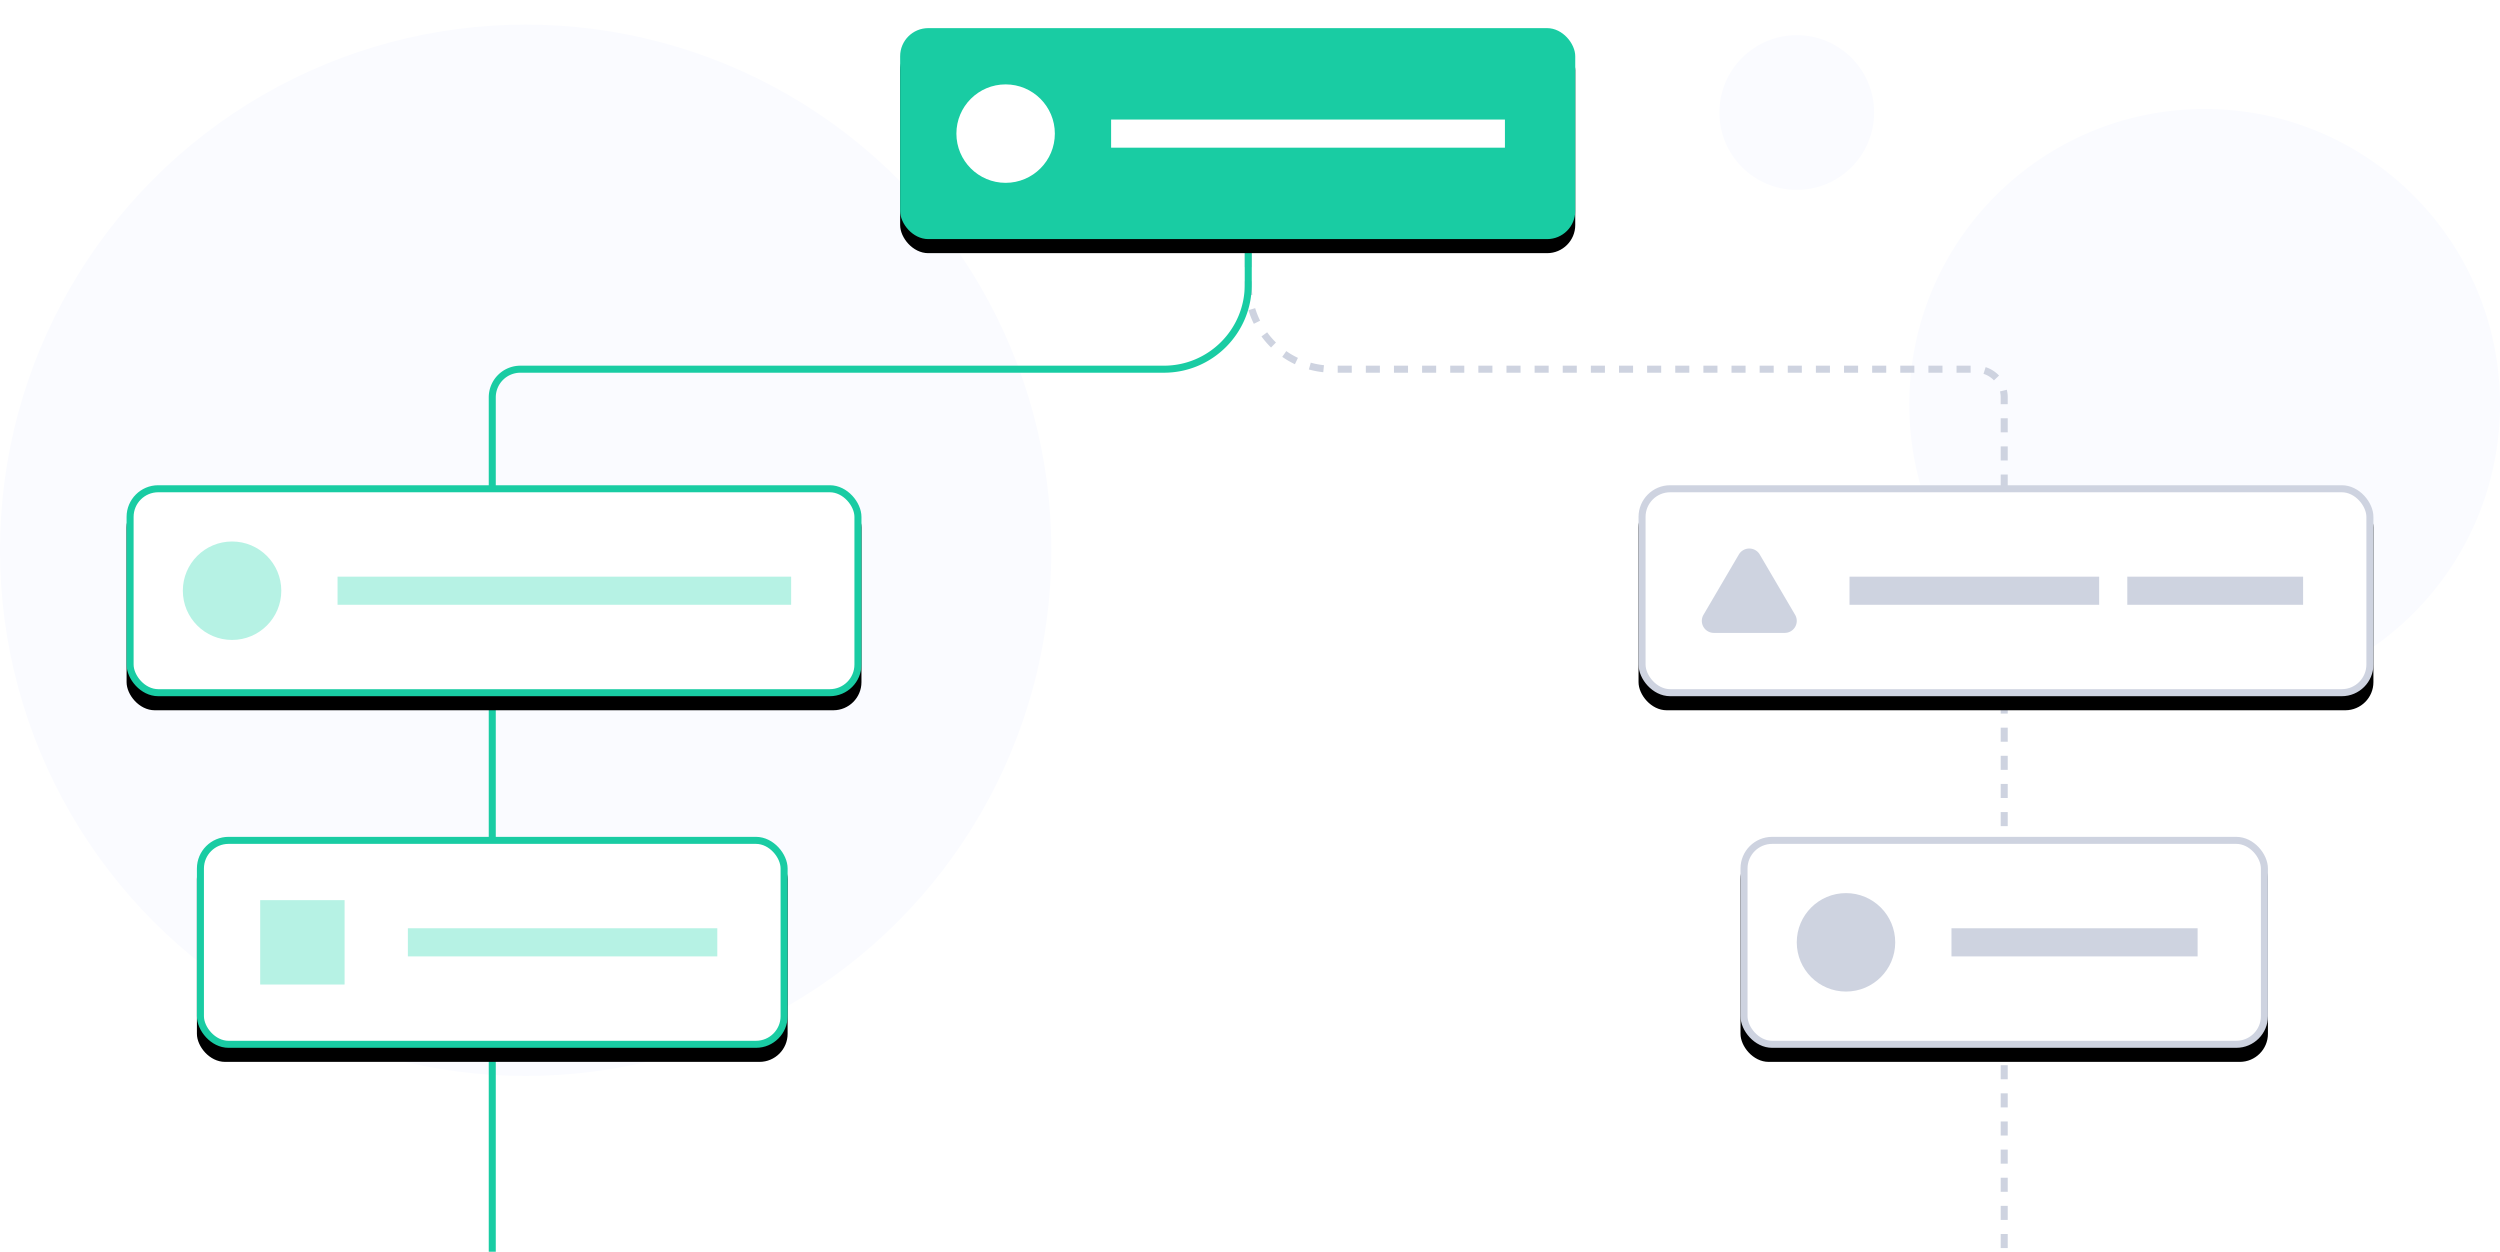
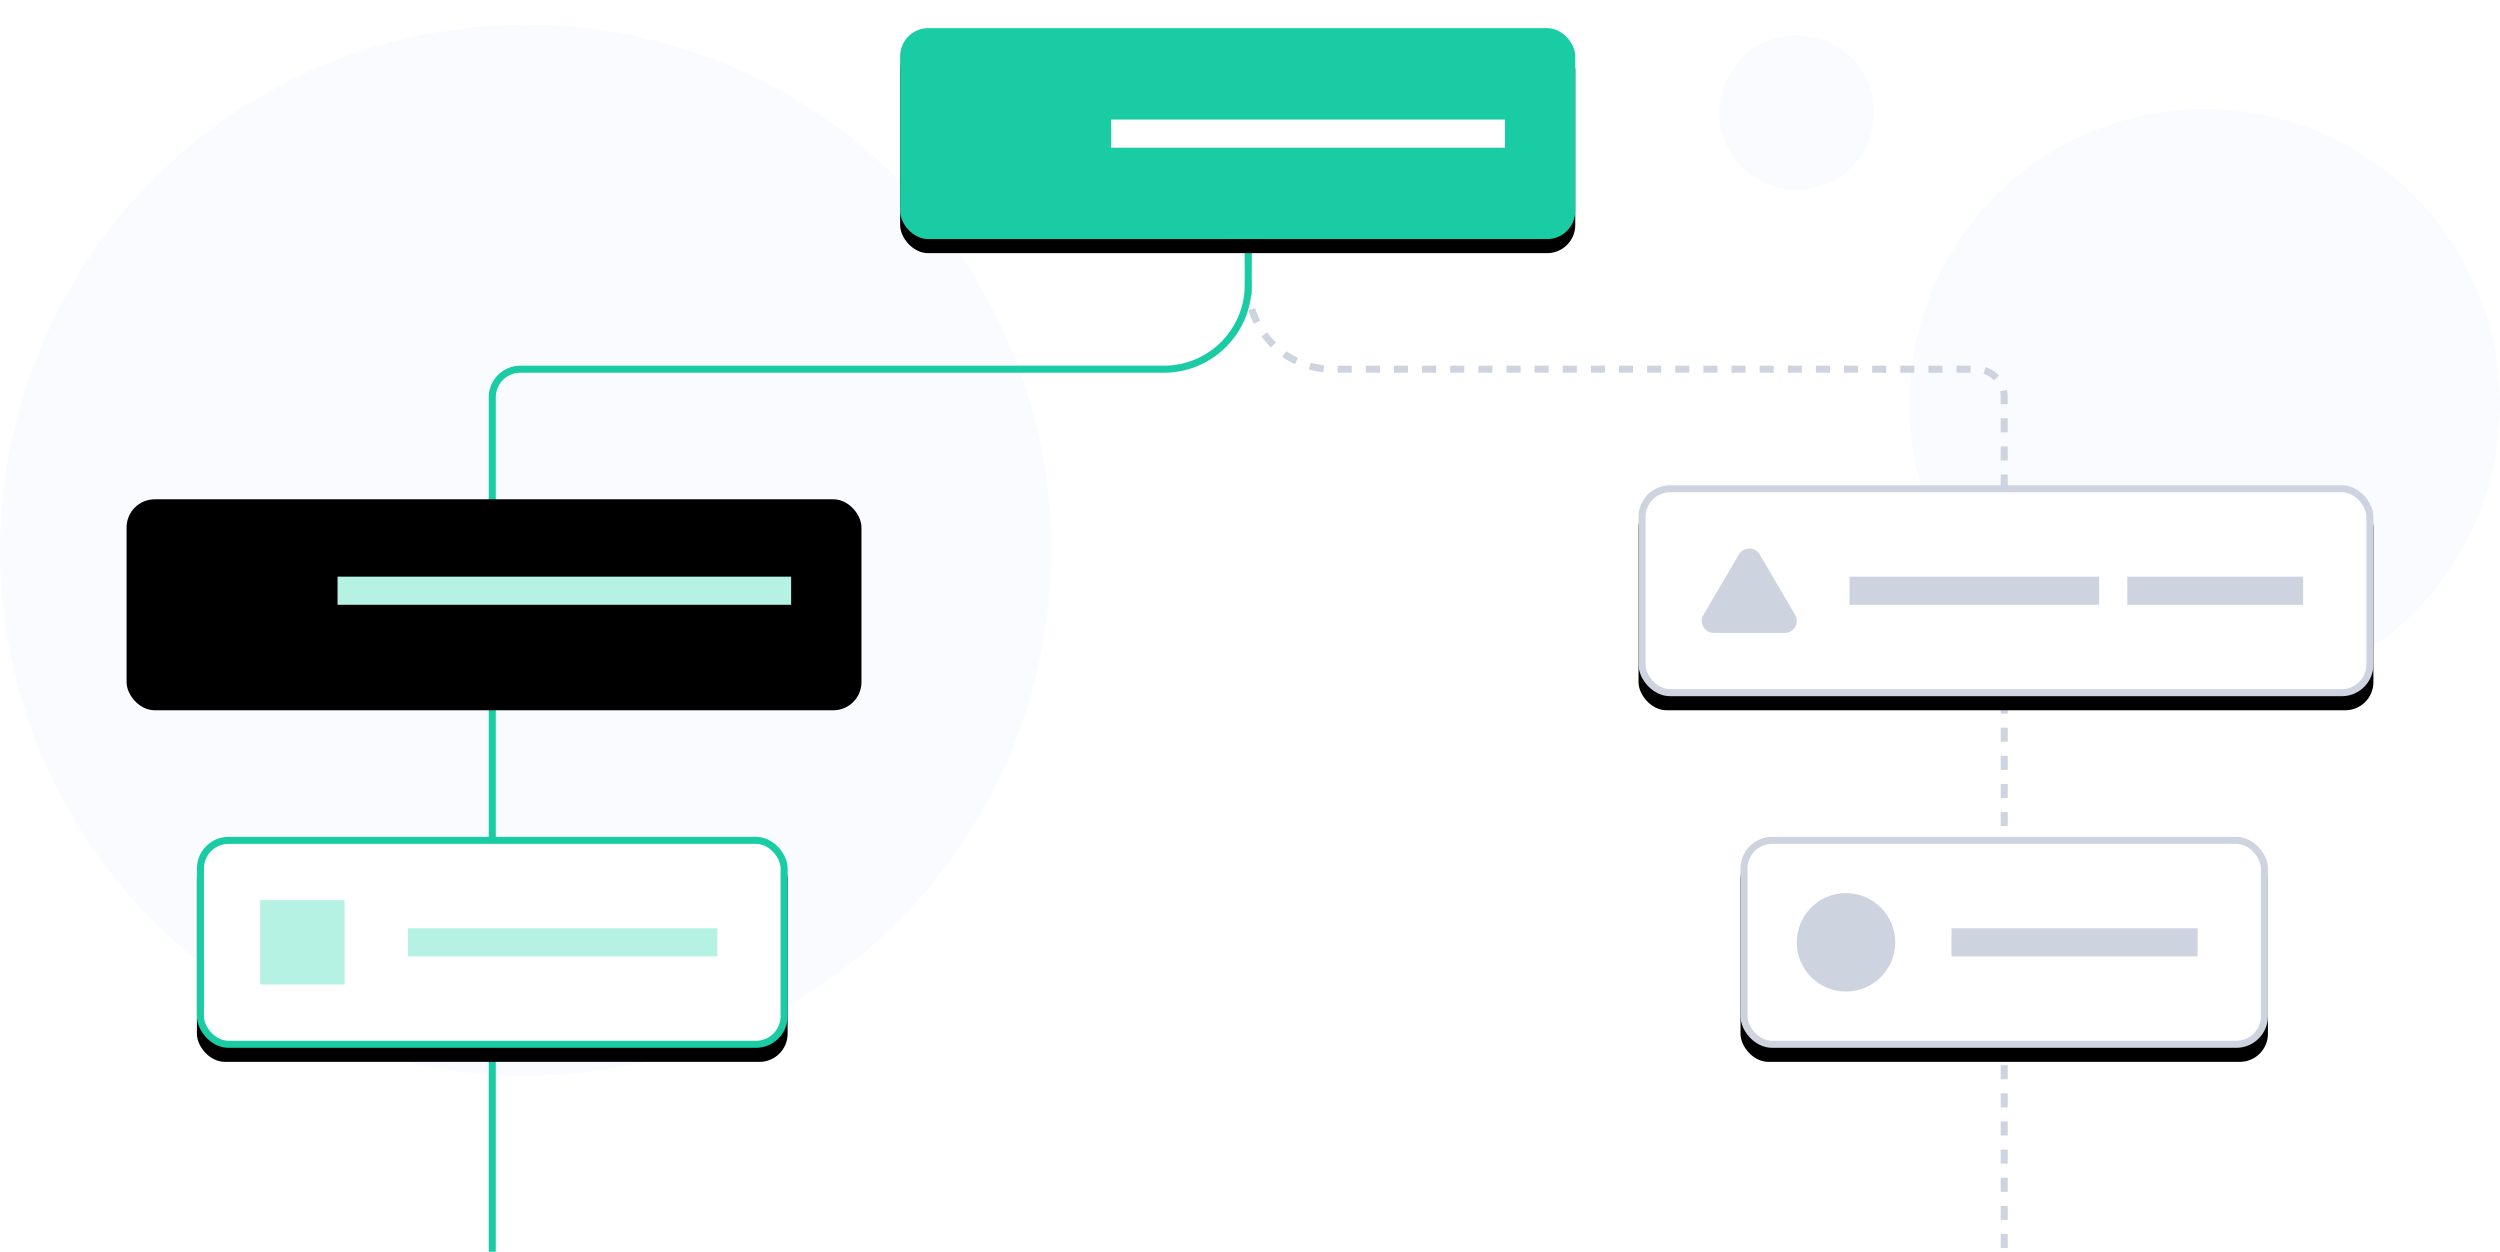
<svg xmlns="http://www.w3.org/2000/svg" xmlns:xlink="http://www.w3.org/1999/xlink" width="711" height="356">
  <style>.B{fill-rule:nonzero}.C{stroke-width:2}.D{fill:#CED3E0}</style>
  <defs>
    <rect id="A" width="192" height="60" rx="8" y="0" />
    <filter id="B" width="120.8%" height="166.7%" x="-10.4%" y="-26.7%" filterUnits="objectBoundingBox">
      <feOffset dy="4" in="SourceAlpha" />
      <feGaussianBlur stdDeviation="6" />
      <feColorMatrix values="0 0 0 0 0.208 0 0 0 0 0.416 0 0 0 0 0.902 0 0 0 0.12 0" />
    </filter>
    <rect id="C" width="209" height="60" rx="8" y="0" />
    <filter id="D" width="119.1%" height="166.7%" x="-9.6%" y="-26.7%" filterUnits="objectBoundingBox">
      <feOffset dy="4" in="SourceAlpha" />
      <feGaussianBlur stdDeviation="6" />
      <feComposite in2="SourceAlpha" operator="out" />
      <feColorMatrix values="0 0 0 0 0.208 0 0 0 0 0.416 0 0 0 0 0.902 0 0 0 0.12 0" />
    </filter>
    <rect id="E" width="209" height="60" rx="8" y="0" />
    <filter id="F" width="119.1%" height="166.7%" x="-9.6%" y="-26.7%" filterUnits="objectBoundingBox">
      <feOffset dy="4" in="SourceAlpha" />
      <feGaussianBlur stdDeviation="6" />
      <feComposite in2="SourceAlpha" operator="out" />
      <feColorMatrix values="0 0 0 0 0.208 0 0 0 0 0.416 0 0 0 0 0.902 0 0 0 0.12 0" />
    </filter>
    <rect id="G" width="150" height="60" rx="8" y="0" />
    <filter id="H" width="126.7%" height="166.7%" x="-13.3%" y="-26.7%" filterUnits="objectBoundingBox">
      <feOffset dy="4" in="SourceAlpha" />
      <feGaussianBlur stdDeviation="6" />
      <feComposite in2="SourceAlpha" operator="out" />
      <feColorMatrix values="0 0 0 0 0.208 0 0 0 0 0.416 0 0 0 0 0.902 0 0 0 0.12 0" />
    </filter>
    <rect id="I" width="168" height="60" rx="8" y="0" />
    <filter id="J" width="123.8%" height="166.7%" x="-11.9%" y="-26.7%" filterUnits="objectBoundingBox">
      <feOffset dy="4" in="SourceAlpha" />
      <feGaussianBlur stdDeviation="6" />
      <feComposite in2="SourceAlpha" operator="out" />
      <feColorMatrix values="0 0 0 0 0.208 0 0 0 0 0.416 0 0 0 0 0.902 0 0 0 0.12 0" />
    </filter>
  </defs>
  <g transform="translate(0 7)" fill="none" fill-rule="evenodd">
    <g fill="#FAFBFF" class="B">
      <circle cx="149.5" cy="149.5" r="149.5" />
      <circle cx="627" cy="108" r="84" />
      <circle cx="511" cy="25" r="22" />
    </g>
    <path d="M356 49h-2v4h2v-4zm0 8h-2v4h2v-4zm0 8h-2v4h2v-4zm0 8h-2v1c0 1.048.065 2.1.193 3.118l1.984-.247A23.237 23.237 0 0 1 356 74v-1zm.972 7.638l-1.915.576a24.839 24.839 0 0 0 1.532 3.877l1.792-.888a22.839 22.839 0 0 1-1.409-3.565zm3.408 6.866l-1.618 1.176a25.13 25.13 0 0 0 2.72 3.155l1.4-1.427a23.13 23.13 0 0 1-2.502-2.904zm5.438 5.346l-1.148 1.638a25.02 25.02 0 0 0 3.6 2.098l.86-1.806a22.978 22.978 0 0 1-3.312-1.93zm6.965 3.3l-.54 1.926c1.335.374 2.703.636 4.094.784l.2-2a22.896 22.896 0 0 1-3.764-.72zm7.66.85v2h4v-2h-4zm8 0v2h4v-2h-4zm8 0v2h4v-2h-4zm8 0v2h4v-2h-4zm8 0v2h4v-2h-4zm8 0v2h4v-2h-4zm8 0v2h4v-2h-4zm8 0v2h4v-2h-4zm8 0v2h4v-2h-4zm8 0v2h4v-2h-4zm8 0v2h4v-2h-4zm8 0v2h4v-2h-4zm8 0v2h4v-2h-4zm8 0v2h4v-2h-4zm8 0v2h4v-2h-4zm8 0v2h4v-2h-4zm8 0v2h4v-2h-4zm8 0v2h4v-2h-4zm8 0v2h4v-2h-4zm8 0v2h4v-2h-4zm8 0v2h4v-2h-4zm8 0v2h4v-2h-4zm8 0v2h4v-2h-4zm8.273.417l-.603 1.907a7 7 0 0 1 2.966 1.858l1.45-1.376a9.001 9.001 0 0 0-3.814-2.389zm6.026 6.432l-1.942.477c.133.543.2 1.103.2 1.674v1.955h2V106a8.98 8.98 0 0 0-.259-2.15zm.26 8.106h-2v4h2v-4zm0 8h-2v4h2v-4zm0 8h-2v4h2v-4zm0 8h-2v4h2v-4zm0 8h-2v4h2v-4zm0 8h-2v4h2v-4zm0 8h-2v4h2v-4zm0 8h-2v4h2v-4zm0 8h-2v4h2v-4zm0 8h-2v4h2v-4zm0 8h-2v4h2v-4zm0 8h-2v4h2v-4zm0 8h-2v4h2v-4zm0 8h-2v4h2v-4zm0 8h-2v4h2v-4zm0 8h-2v4h2v-4zm0 8h-2v4h2v-4zm0 8h-2v4h2v-4zm0 8h-2v4h2v-4zm0 8h-2v4h2v-4zm0 8h-2v4h2v-4zm0 8h-2v4h2v-4zm0 8h-2v4h2v-4zm0 8h-2v4h2v-4zm0 8h-2v4h2v-4zm0 8h-2v4h2v-4zm0 8h-2v4h2v-4zm0 8h-2v4h2v-4zm0 8h-2v4h2v-4zm0 8h-2v4h2v-4z" class="B D" />
    <path d="M354 49h2v25c0 13.807-11.193 25-25 25H148a7 7 0 0 0-7 7v243h-2V106a9 9 0 0 1 9-9h183c12.703 0 23-10.297 23-23V49z" fill="#19CCA3" class="B" />
    <g transform="translate(256 1)">
      <use filter="url(#B)" xlink:href="#A" fill="#000" />
      <use xlink:href="#A" fill="#19CCA3" />
      <g fill="#FFF" class="B">
-         <circle cx="30" cy="30" r="14" />
        <path d="M60 26h112v8H60z" />
      </g>
    </g>
    <g transform="translate(36 131)">
      <use filter="url(#D)" xlink:href="#C" fill="#000" />
-       <rect width="207" height="58" x="1" y="1" rx="8" fill="#FFF" stroke="#19CCA3" class="C" />
      <g fill="#B6F2E4" class="B">
-         <circle cx="30" cy="30" r="14" />
        <path d="M60 26h129v8H60z" />
      </g>
    </g>
    <g transform="translate(466 131)">
      <use filter="url(#F)" xlink:href="#E" fill="#000" />
      <rect width="207" height="58" x="1" y="1" rx="8" fill="#FFF" stroke="#CED3E0" class="C" />
    </g>
    <path d="M500.47 150.698l10.06 17.157a3.411 3.411 0 0 1-1.238 4.679 3.453 3.453 0 0 1-1.732.466H487.44a3.43 3.43 0 0 1-3.439-3.421c0-.606.162-1.2.468-1.724l10.06-17.157a3.449 3.449 0 0 1 5.941 0zM526 157h71v8h-71zm79 0h50v8h-50z" class="B D" />
    <g transform="translate(495 231)">
      <use filter="url(#H)" xlink:href="#G" fill="#000" />
      <rect width="148" height="58" x="1" y="1" rx="8" fill="#FFF" stroke="#CED3E0" class="C" />
      <g class="B D">
        <circle cx="30" cy="30" r="14" />
        <path d="M60 26h70v8H60z" />
      </g>
    </g>
    <g transform="translate(56 231)">
      <use filter="url(#J)" xlink:href="#I" fill="#000" />
      <rect width="166" height="58" x="1" y="1" rx="8" fill="#FFF" stroke="#19CCA3" class="C" />
    </g>
    <path d="M74 249h24v24H74zm42 8h88v8h-88z" fill="#B6F2E4" class="B" />
  </g>
</svg>